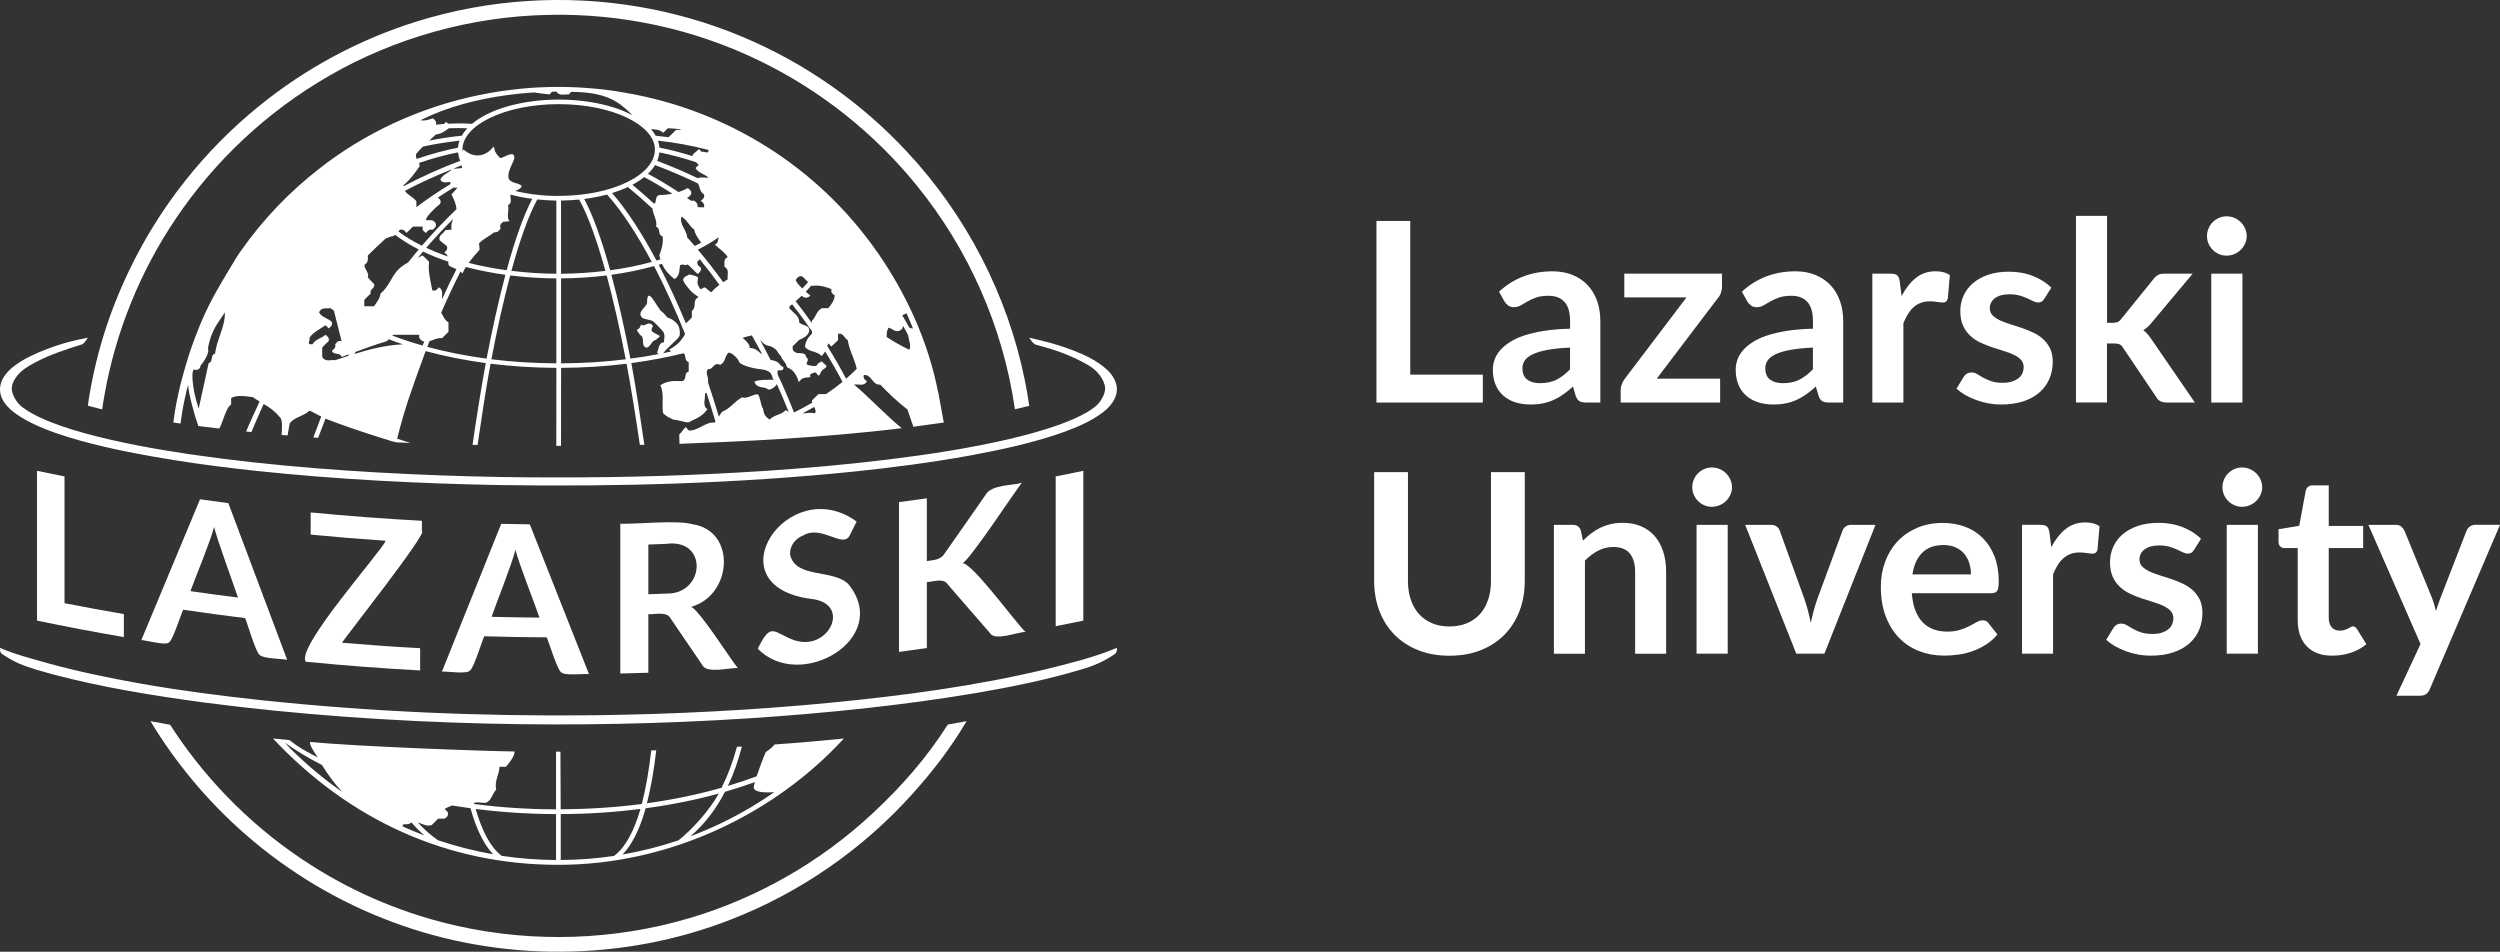
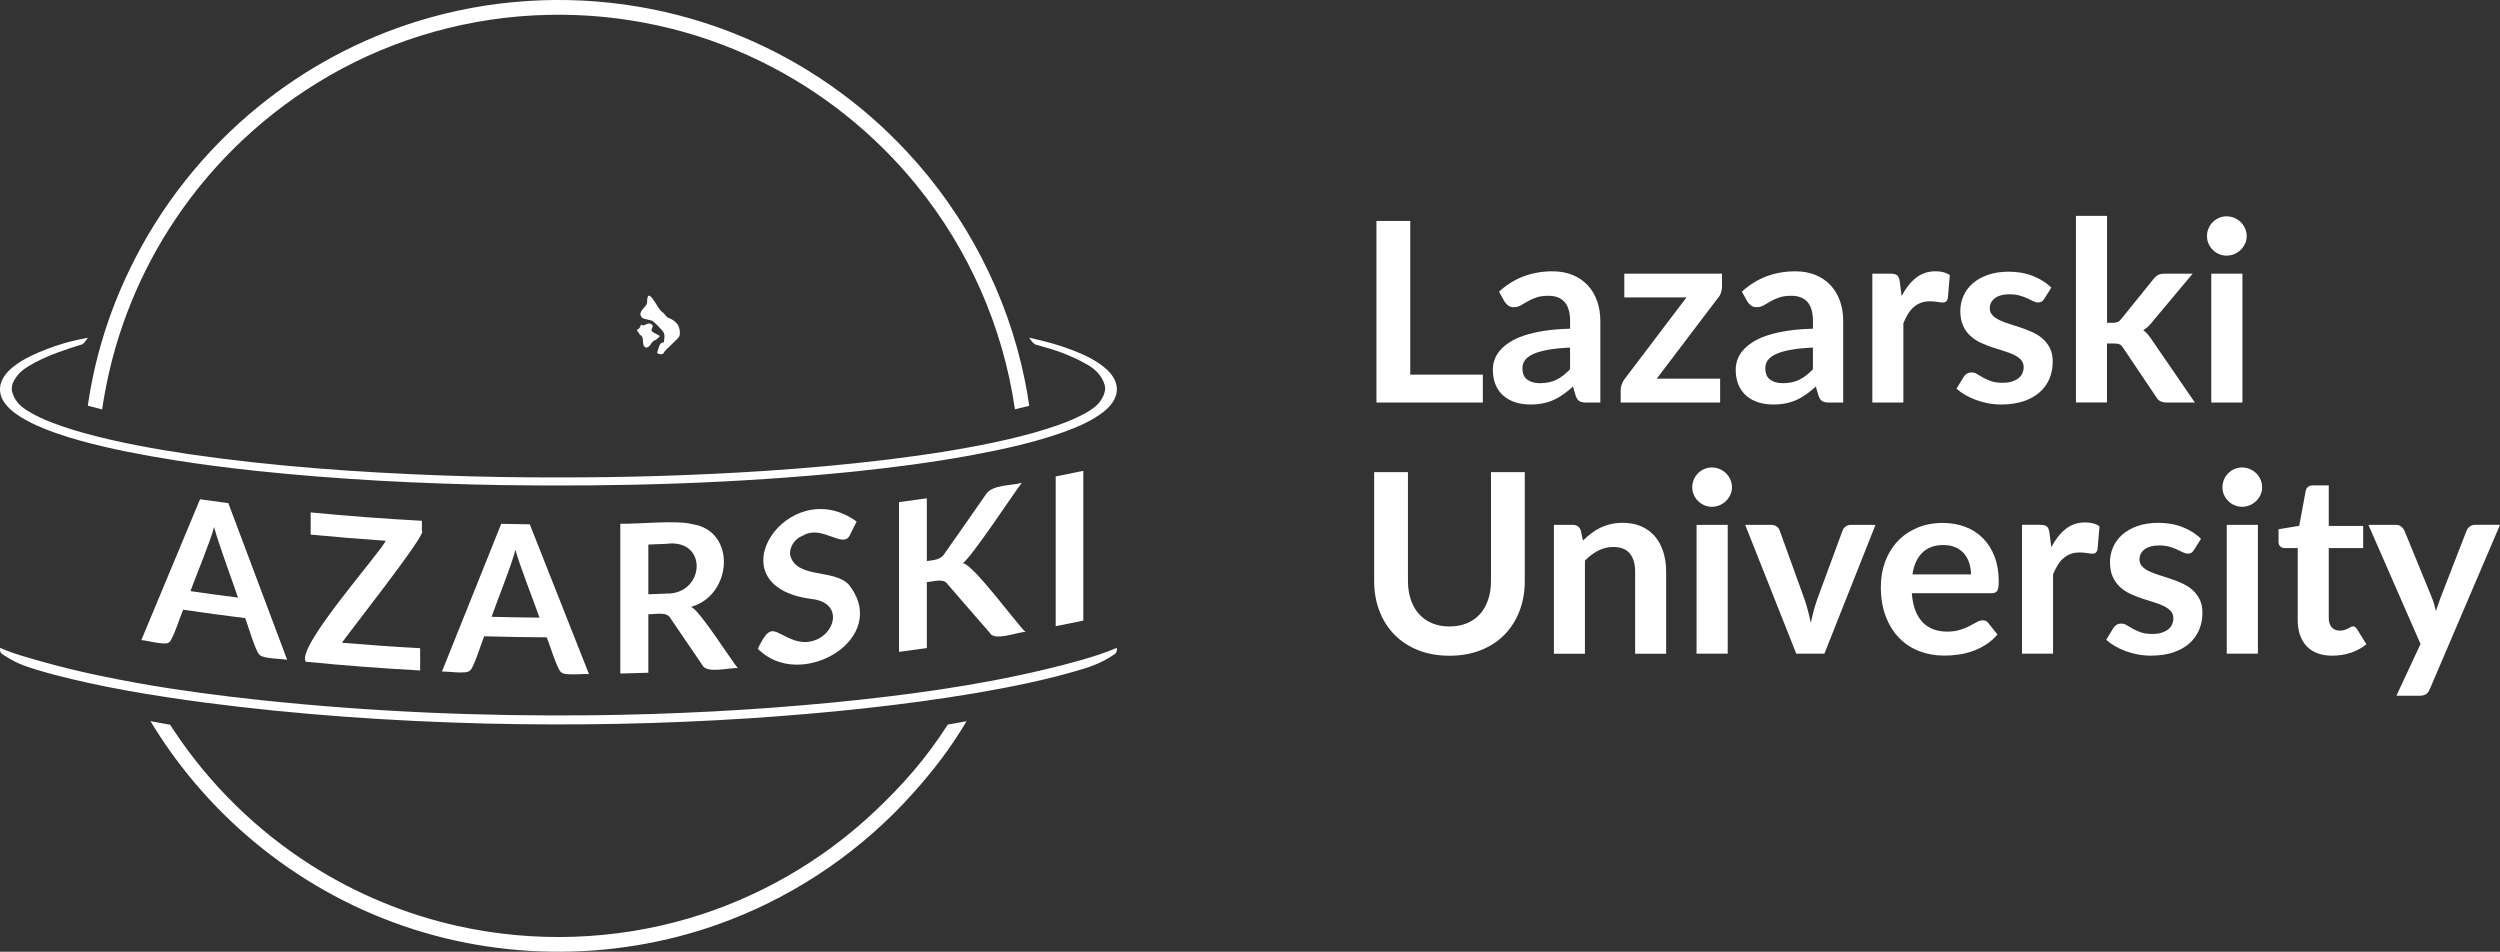
<svg xmlns="http://www.w3.org/2000/svg" id="Layer_2" width="696.79" height="265.27" viewBox="0 0 696.79 265.27">
  <rect x="0" y="0" width="696.79" height="265.27" fill="#333333" stroke="none" />
  <defs>
    <style>.cls-1{fill:#fff;}</style>
  </defs>
  <g id="Warstwa_1">
    <path class="cls-1" d="M264.15,201.97c-5.84,9.21-12.76,17.09-20.73,24.53-14.52,13.61-32.24,23.79-51.33,29.42-20.86,6.17-43.29,6.9-64.52,2.17-14.45-3.21-28.32-8.97-40.8-16.92-15.24-9.68-28.4-22.6-38.37-37.66-.31-.46-.59-.92-.98-1.51,0,0-4.41-.78-5.49-1,7.13,11.8,16.16,22.58,26.56,31.63,12.02,10.49,25.93,18.8,40.89,24.35,30.1,11.27,64.32,11.03,94.25-.66,19.36-7.5,36.89-19.66,50.74-35.12,5.81-6.46,10.61-12.73,15.04-20.2l-5.26.96h0Z" />
    <path class="cls-1" d="M91.67,21.16c18.46-10.66,39.64-16.55,60.95-17.01,20.48-.51,41.07,3.94,59.47,12.98,16.74,8.18,31.66,20.07,43.4,34.54,14.48,17.77,24.06,39.49,27.35,62.19.04.25,0-.03.03.23.37-.08,3.85-.96,3.99-.99-.38-2.66-.71-4.64-1.26-7.28-4.81-23.62-16.3-45.81-32.73-63.43-12.83-13.84-28.65-24.91-46.07-32.18C188.08,2.36,167.54-1.02,147.3.26c-10.54.65-21.01,2.57-31.09,5.71-15.99,4.97-31.01,13.03-44.01,23.59-15.25,12.35-27.73,28.11-36.2,45.82-5.78,12.02-9.62,24.51-11.53,37.7,1.17.3,2.7.7,4,1.02.2-1.42.43-2.76.68-4.17,3.1-17.45,9.9-34.24,19.81-48.93,10.95-16.3,25.68-30.04,42.7-39.82v-.02h0Z" />
    <path class="cls-1" d="M.02,181.17v-.6c3.8,1.71,8.58,2.93,12.57,4.08,8.75,2.44,17.66,4.29,26.61,5.88,11.05,1.95,22.18,3.39,33.33,4.59,30.74,3.27,61.69,4.57,92.6,4.24,22.1-.26,44.19-1.37,66.19-3.48,20.24-1.97,40.46-4.62,60.25-9.37,6.44-1.58,13.61-3.35,19.72-5.95v.58c0,.45-.21.88-.58,1.14-2.8,1.99-6,3.36-9.3,4.3-9.64,2.9-19.53,4.88-29.44,6.59-20.88,3.51-41.97,5.62-63.09,7.03-24.38,1.58-48.83,2.05-73.25,1.47-26.32-.65-52.63-2.46-78.74-5.87-14.1-1.9-28.18-4.17-41.95-7.79-3.27-.91-6.57-1.76-9.69-3.1-1.62-.72-3.16-1.63-4.64-2.62-.38-.26-.61-.69-.61-1.15l.02.03h0Z" />
    <path class="cls-1" d="M189.35,93.69c-.2.69-4.15,3.94-4.36,4.63,0,.03-.03.07-.05.1-.21.3-.78.34-1.22.24-.39-.09-.69-.3-.53-.54.35-.61.41-2.83,1.87-2.7-.07-.62.49-2.07-.27-3.03-.83-1.02-2.63-2.83-2.98-2.97-.28-.14-2.36-.55-2.71-.76-.35-.28-.9-.9-.42-1.8.42-.89,1.67-1.79,1.67-2.48,0-5.26,2.84,1.59,4.09,2.48,1.25.9,1.04,1.45,2.01,1.8,1.04.34,2.15,1.24,2.63,2.14.41.9.55,2.2.27,2.89h0Z" />
    <path class="cls-1" d="M183.27,93.28c-1.18-.63-1.8-.83-1.67-1.52.14-.62.76-.89-.13-1.45-.91-.55-1.74.62-2.5.34-.49-.7-.35.9-1.19,1.1-.69.48.28.69.56,1.59,1.66.62.06,2.97,1.8,3.59,1.39-.35,1.25-1.87,2.71-2.21.76-.9,1.66-.9.42-1.44h0Z" />
    <path class="cls-1" d="M183.73,98.65c.44.1,1,.05,1.22-.24-.4.08-.81.17-1.22.24Z" />
-     <path class="cls-1" d="M261.49,109.43c-2.75-14.19-8.83-27.36-16.79-38.91-.16-.23-.32-.44-.48-.65-16.03-22.86-41.1-39.14-70.14-44.05-1.32-.23-2.66-.46-4.03-.64-.67-.08-1.34-.18-2.01-.25-.76-.08-1.54-.16-2.32-.24-1.3-.12-2.61-.22-3.92-.29-.33-.02-.66-.04-1-.05-1.68-.08-3.38-.13-5.09-.13s-3.53.05-5.27.13c-.17,0-.33.01-.5.02-1.63.09-3.25.2-4.86.37-.27.03-.53.05-.8.08-1.36.15-2.7.32-4.04.5-.83.12-1.65.26-2.46.39-.37.06-.74.13-1.1.19-16.88,2.96-32.41,9.75-45.56,19.47-.33.24-.64.5-.96.74-.12.09-.24.18-.36.28-.19.14-.38.28-.56.42-8.47,6.55-15.91,14.3-22.03,23.02-.42.6-.85,1.18-1.22,1.8-7.01,11.54-9.07,15.15-12.89,25.93-.26.74-2.46,7.7-3.34,11.96-.26,1.23-.86,3.58-1.45,8.24,0,0,1.57.23,2,.29.61-4.57,1.09-6.45,1.42-7.9.2-1.01.41-2,.69-2.83.18,2.63,1.92,8.91,2.87,11.42,2.59.33,5.52.65,5.81.69.9-1.23,1.86-5.91,3.32-6.66v-1.78c1.39-1.02,4.15-.52,6.02-.32.69.49,1.32.87,1.92,1.23-.84,1.84-3.01,6.5-3.76,8.38.5.02.99.1,1.46.15.69-1.7,2.68-6.17,3.44-7.84,1.58.94,2.94,1.82,4.52,3.71.89.66.5,4.11.47,4.92.82.07.96.08,1.66.14l.58-3.3c1.33-1.9,3.81-1.96,5.42-3.53h.36c.98.53,1.99,1.06,3.02,1.57-.42,1.1-1.8,4.73-2.19,5.83.46.04.82.05,1.33.1.34-.95,1.7-4.4,2.05-5.35,2.68,1.09,9.01,3.39,18.55,6.32.68.19.85.22,1.1.27l.08.02c.4,0,2.61.11,3.98.17-.97-.28-2.3-.73-3.74-1.18,2.2-8.77,3.97-13.52,7.94-24.42,5.24,1.42,10.86,2.54,16.77,3.34-1.21,6.46-2.69,15.82-3.7,22.78.5.02.97.03,1.41.03,1-6.91,2.41-16.23,3.61-22.64,5.88.73,12.03,1.13,18.35,1.16l-.02,21.74h1.31l.03-21.74c6.3-.03,12.4-.42,18.25-1.15,1.23,6.48,2.68,15.62,3.7,22.62.44,0,.79,0,1.25-.02-1.02-7.05-2.39-16.25-3.62-22.78,5.08-.68,9.96-1.61,14.57-2.75.78.6.13,2.16,1.41,2.46v2.66c-1.46.34-.42,2.32-1.81,2.66-2.28-.07-4.18-.18-6.12,1.18,1.18,1.9.38,5.64.79,7.75,1.12,1.09,1.46,1.06,2.91,1.82,1.25,0,2.99.75,4.17.75,2.67-1.34,3.89-1.73,5.29-3.7-1.54-.88-.5-3.04-.71-4.26.18-.1.32-.21.44-.33.87,2.66,1.69,5.36,2.49,8.07-.08.09-.14.2-.23.28-2.42-.33-4.76,2.41-7.18,2.2-.28-.33-.56-.61-.9-.95-1.19,1.23-.53.84-1.77,2.07.02.09.05,2.48.06,2.59,16.05-.61,39.41-1.59,61.95-4.36-4.04-3.24-9.27-8.79-13.29-12.15,1.25-.21,2.71.61,3.61-.89-.63-.41-1.12-.88-.9-1.77,2.22-.28,2.35,2.92,4.58,2.66,2.36,2.48,4.84,4.82,7.57,6.92.2.59,1.48,4.24,1.67,4.83,2.84-.39,4.93-.66,8.48-1.17l-1.53-8.35h-.03ZM59.96,98.55c-1.46.34-.41,2.32-1.81,2.66l-2.78,12.72c-1.12-3.71-1.46-5.16-1.72-8.22-.06-.72,0-1.34.04-1.96.1-.28.2-.56.31-.83.71.47,1.96-.02,1.87-1.04,1.04-1.02,2.64-3.87,2.08-4.7.9-5.38,3.05-7.35,4.72-10.14.14,4.09-2.3,7.56-2.71,11.5h0ZM221.83,77.93c.42-.61.91-1.16,1.8-.88.53.51,1.07,1.04,1.6,1.56-.51.61-1.04,1.21-1.61,1.8-1.02-.98-1.95-2.05-1.79-2.48h0ZM223.43,82.45c.66.51,1.56.9,2.43-.09-.19-.13-.69-.53-1.27-1.05.56-.59,1.09-1.18,1.59-1.78l.17.17c1.87-.34,3.68.2,5.41.88-.27.89.27,1.37.9,1.78-.14,1.43-.97,2.52-1.8,3.54h-1.81c-1.53.81-1.66,2.51-2.78,3.54v.59c-1.46-2.07-2.96-4.09-4.51-6.08.57-.49,1.13-.99,1.66-1.5h.01ZM209.55,93.48c.99,1.73,1.96,3.48,2.88,5.25-.97-.41-1.27-1.64-3.51-1.77.21-.88-1.29-2.34-1.92-2.75.16-.17,1.58-.53,2.55-.72h0ZM202.82,71.67c-1.25.55-.84,1.71-.91,2.66,1.54.89.7,2.38.91,3.53-.43.26-.84.52-1.25.79-2.24-3.1-4.59-6.13-7.07-9.07,2.12-1.07,4.07-2.21,5.8-3.44-.26.71-.06,1.75-1.08,1.99,1.17,1.22,2.7,2.04,3.61,3.53h0ZM184.06,72.29c-.36.11-.74.21-1.1.32-4.11-7.73-8.32-14.17-12.37-18.8,1.58-.49,3.06-1.05,4.4-1.68,2.36,1.93,4.66,3.94,6.88,6.02.13,1.7,1.39,3.25.99,5.04,1.38.41.35,2.31,1.81,2.66.28,1.9-.28,3.61-.91,5.38.09.38.19.72.3,1.05h0ZM162.81,55.45c2.25-.28,4.4-.69,6.39-1.23,4.05,4.51,8.3,10.97,12.47,18.78-3.63,1-7.52,1.78-11.61,2.33-2.37-8.57-4.84-15.45-7.24-19.88h0ZM168.73,75.5c-3.97.49-8.09.77-12.36.8v-20.4c1.72-.03,3.41-.12,5.04-.28,2.4,4.24,4.91,11.15,7.32,19.87h0ZM183.76,54.36c-1.28.29-.63,1.86-1.41,2.46-1.97-1.84-4.01-3.6-6.09-5.32,1.22-.66,2.32-1.37,3.27-2.15,2.64,1.4,5.27,2.95,7.88,4.64-1.18.24-2.39.36-3.66.36h0ZM180.59,48.45c.79-.77,1.47-1.58,1.98-2.44,4.13,1.55,8.12,3.26,11.94,5.12.66,1.02.37,2.18,1.7,3.05.28.88-.28,1.36-.91,1.77.63.48,1.18.95.91,1.84-.35,0-.72,0-1.1-.02-.23,0-.47-.02-.71-.06.05-.15.05-.29.05-.43-.02-.56-.46-.94-.96-1.33-.27.02-.57,0-.86,0-.4-.28-.8-.55-1.2-.83.52-.08.87-.49,1.17-.94.28-.82-.27-1.29-.9-1.77-.84.49-1.71.83-2.58,1.12-2.82-1.86-5.66-3.55-8.52-5.08h0,0ZM197.48,49.49c-.97.15-2.07-.28-2.97.2-3.64-1.75-7.42-3.38-11.35-4.85.33-.75.52-1.55.61-2.36,2.92.57,6.38,1.46,10.21,2.73.26.24.51.49.78.75-.35.27-.62.61-.9.87.76,1.43,2.5,1.64,3.61,2.66h0ZM189.9,60.37c1.59.81,2.15,2.65,3.6,3.61.12,1.12,1.12,2.56,1.94,3.65-.59.32-1.18.63-1.8.93-.7-.82-1.41-1.62-2.13-2.43-.12-2.07-2.17-3.48-1.6-5.76,0,0,0,0,0,0ZM195.67,42.4c-.34-.33-.62-.61-.9-.88-.46.77-1.61,1.07-1.8,1.98-3.41-1.07-6.51-1.85-9.16-2.35-.06-.67-.2-1.31-.42-1.95,4.53.49,9.28,1.33,14.1,2.59,0,1.48-1.35.1-1.82.61ZM184.85,37.02c.41-.4.85-.83,1.3-1.28,1.05.05,2.1.14,3.15.24.24.1.49.19.75.21h-1.59c-.69.69-1.43,1.37-2.13,2.05-1.21-.16-2.4-.3-3.58-.41-.36-.64-.78-1.25-1.29-1.84,1.21.06,2.43.12,3.39,1.02h0ZM118.09,33.08c6.4-3.12,14.49-5.42,23.56-6.62,2.35-.31,4.72-.54,7.12-.7,1.46.25,2.95.36,4.43.56.22-.32.47-.61.78-.77.36,0,.73-.02,1.09-.02.91,1.36,2.33.66,3.55.79.17-.38.41-.59.69-.72.63.02,1.25.02,1.87.05.24,0,.48.04.72.05,8.65.49,11.6,3.76,14.45,6.45-1.48-.79-3.14-1.5-4.96-2.09-4.48-1.46-9.87-2.3-15.65-2.31-10.27.03-19.28,2.64-24.19,6.77-1.23-.09-2.47-.13-3.71-.13-.98,0-1.97.03-2.96.08-.17-.19-.37-.36-.61-.52-.14.28-.31.46-.5.6-.75.05-1.51.12-2.27.2.22-.83-.23-1.31-.84-1.77-1.82.66-2.66.66-3.47.55.31-.15.6-.31.92-.46h-.02,0ZM128.71,37.82c-2.92.3-5.97.75-9.06,1.36.62-.57,1.23-1.13,1.83-1.69,1.43-.14,2.53-.93,3.62-1.74.91-.04,1.83-.06,2.73-.06.81,0,1.6.04,2.4.08-.61.65-1.1,1.34-1.51,2.05h-.01ZM128.81,46.83c-.86.08-1.71.15-2.56.24.82-.33,1.6-.69,2.43-1,.03.32.07.6.13.76ZM116.06,42.8c.58-.69,1.2-1.33,1.83-1.95,3.48-.75,6.89-1.29,10.19-1.64-.23.63-.37,1.28-.43,1.95-3.24.62-7.15,1.64-11.49,3.12-.23-.45-.35-.92-.1-1.47h0ZM116.96,46.34c.03-.33-.05-.63-.18-.92,4.1-1.39,7.79-2.36,10.88-2.96.1.81.29,1.61.61,2.36-5.54,2.08-10.8,4.45-15.79,7.09,0-.1-.03-.17-.03-.27,1.8-1.5,3.2-3.4,4.51-5.31h0ZM125.49,50.7c0,.22.06.39.1.58-1.7,1.02-3.39,2.12-5.07,3.26-.15.1-.3.2-.45.31-1.35.93-2.69,1.88-4.02,2.89v-1.66c-.82-1.17-2.45-1.69-3.2-2.89,4.17-2.22,8.6-4.2,13.17-6.03-1.01,1.05-2.64,1.45-3.31,2.92.74,1.16,1.81.65,2.78.63h0ZM111.46,64.03c.91-.2,1.39.28,1.81.9.62-.54,1.25-1.16,1.8-1.77h2.78c-.28.88.21,1.36.9,1.77.42-.62.9-1.09,1.8-.9.63-.4,1.11-.88.91-1.69-.62-1.3-1.74-.9-2.71-.97-.28-.81,2.98-3.88,3.61-4.27.85-.7.4-1.51-.31-2.04,1.46-.98,2.93-1.91,4.41-2.8.29.08.63.12,1.07.02-.56.67-1.13,1.27-1.69,1.94.68,1.29,1.27,2.64,1.39,4.08-3.38,3.25-6.6,6.65-9.65,10.19-2.46-1.22-4.65-2.56-6.54-3.99.15-.15.3-.3.43-.46h-.01ZM125.88,63.99c-.62.05-1.17.11-1.79.17-.4.99-2.03,1.34-1.54,2.82.68.54,1.3,1.1,1.97,1.59.36.86-.14,1.38-.73,1.85.59.26.86.64,1,1.06-2.12-.74-4.12-1.54-5.98-2.42,2.4-2.78,4.91-5.48,7.52-8.08-.44.93-.69,1.91-.45,3.01h0ZM101.54,83.57c.62-.61,1.18-1.22,1.81-1.77-.56-1.16,1.38-1.49.9-2.65-.62-.61-1.25-1.23-1.73-1.84.48-1.36-1.04-2.24-.91-3.53,1.08-.66.95-1.61.89-2.56,1.63-1.62,3.28-3.19,4.96-4.71.74-.29,1.46-.7,2.21-.7.14-.12.28-.26.42-.39,1.94,1.48,4.15,2.85,6.61,4.11-1,1.19-1.99,2.4-2.95,3.63-1.05.56-2.03,1.2-2.83,2.05-1.81,1.91-2.64,4.84-4.86,6.6-.15,1.36-1.05,2.45-1.81,3.55h-2.71v-1.78h0ZM97.03,99.21c-1.2.39-2.41.79-3.61,1.18-1.25-.2-2.71.61-3.61-.89v-2.64c.56-.62,1.18-1.23,1.8-1.78.21-.89-.27-1.36-.9-1.77-1.11,1.02-2.84,1.23-3.61,2.65-2.01.2-.34-1.36-.9-1.77,1.12-1.64,2.99-2.45,4.51-3.54.28.27.63.54.9.89.63-.48,1.12-.96.91-1.78-1.04-1.09-2.84-1.23-3.61-2.72.77-1.5,1.84-.96,3.17-1.17.32.24.65.48.99.72.81,3.05,1.28,5.32,2.16,8.49-.9-.28-1.39.27-1.8.88.2.9-.28,1.37-.91,1.77.35,1.36,2.35.41,2.71,1.77.69-.26,1.36-.51,2.05-.77-.08.15-.16.31-.24.47h-.01ZM112.29,95.97c-4.69.21-9.12,1.32-13.48,2.68.1-.2.2-.4.31-.59,2.85-1.05,5.71-2.07,8.68-2.97.19-.18.38-.35.57-.53,1.28.49,2.59.97,3.93,1.42h.08s.07.05.1.06c-.06-.02-.12-.04-.18-.06h-.01,0ZM117.79,96.31c-2.93-.83-5.75-1.76-8.42-2.77.07-.07.15-.15.22-.23h7.29c-.28.88.28,1.36.9,1.77.15.05.31.06.46.1-.15.38-.3.74-.45,1.13h0ZM117.79,71.19c-.41.22-.84.42-1.27.62.46-.57.92-1.13,1.39-1.69,2.18,1.04,4.53,1.98,7.04,2.82,0,.34.02.68.1.99.62.51,1.42.74,2.18,1.08-1.36,2.66-2.71,5.47-4.04,8.4-.11-1.18.57-2.52-.89-3.36-.41.61-.9,1.15-1.81.88-.48-2.65-1.25-5.24-.9-7.96-.55-.61-1.18-1.23-1.8-1.77h0ZM135.63,99.96c-5.84-.78-11.38-1.89-16.54-3.28.2-.53.41-1.06.61-1.59,1.15-.32,2.23-1,3.5-.82.62-.61,1.18-1.23,1.8-1.76v-2.66c-1.1-.61-1.45-1.73-2.03-2.71,1.76-4.04,3.56-7.88,5.38-11.47.19.17.38.34.54.56.27-.63.6-1.24.95-1.82,3.46.92,7.16,1.64,11.03,2.18-1.84,6.91-3.61,14.82-5.25,23.37h.01ZM133.52,67.8c1.27-1.28,2.94-1.99,4.23-3.07.91.13,1.36-.4,1.78-1.06-.36-.84.07-1.37.72-1.84.55-.05,1.17-.1,1.79-.17-.99-.92-.09-3.07-.44-4.47,1.19-.66.67-1.7.64-2.72,0-.08.07-.14.09-.22,1.89.51,3.92.89,6.03,1.17-2.36,4.43-4.81,11.31-7.15,19.9-3.71-.51-7.26-1.19-10.58-2.05.94-1.29,2-2.49,3.05-3.7-.05-.61-.11-1.23-.17-1.77h.01ZM155.06,101.27c-6.25-.03-12.31-.41-18.1-1.13,1.63-8.57,3.4-16.48,5.24-23.37,4.12.51,8.43.8,12.86.83v23.68h0ZM155.06,76.3c-4.33-.03-8.5-.32-12.52-.81,2.39-8.73,4.86-15.65,7.22-19.9,1.72.18,3.48.29,5.3.32v20.4h0ZM155.73,54.62c-4.38,0-8.48-.51-12.12-1.39.8-.37,1.68-.68,1.79-1.45-1.21-.98-2.7-.57-3.61-1.92-.52-1.87,1.02-3.93,1.54-5.68.3-2.63-2.94-.14-3.91-.12-2.25-2.18-1.25-2.82-1.92-3.16-1.78,2.42-5.08,3.62-8.3.77-.09.08-.18.28-.26.51,0-.15-.04-.33-.04-.5-.02-3.28,2.78-6.45,7.65-8.81,4.84-2.35,11.62-3.84,19.17-3.84s14.32,1.48,19.17,3.84c1.02.49,1.94,1.03,2.77,1.59.56.39,1.1.78,1.57,1.18,2.14,1.84,3.32,3.91,3.3,6.03,0,3.43-2.79,6.67-7.65,9.06-4.84,2.39-11.62,3.87-19.17,3.87l.02.02h0ZM156.38,101.27v-23.68c4.38-.03,8.63-.31,12.71-.82,1.86,6.88,3.65,14.8,5.3,23.37-5.76.72-11.79,1.1-18,1.13h-.01ZM186.52,97.4c.16.26.35.43.54.56-.69.15-1.39.31-2.1.45-.21.3-.78.34-1.22.24-2.61.51-5.29.95-8.04,1.31-1.64-8.54-3.43-16.47-5.3-23.37,4.18-.58,8.17-1.39,11.9-2.43,2.98,5.71,5.89,12.08,8.65,18.94-.97,1.84-2.47,3.37-4.43,4.3h0ZM196.24,80.11c-1.12.61-.85.75-1.55-.35-.62-1.15,0-1.98-.2-2.46-.28-.41-2.28-.8-2.28-.8,0,0-2.01.69-1.8,1.57.2.88,1.8,2.65,1.8,2.65,0,0,.62.89,2.49,2.05-2,1.22-.28,2.44-1.87,3.94v1.77c-.51.57-1.09,1.13-1.66,1.64-2.43-5.84-4.97-11.33-7.56-16.31.31-.09.61-.19.91-.28.89,2.07,2.11,3.12,3.49,4.26,1.53-.89,1.31-2.65,1.52-3.88,1.19-.54,1,.33,2.18-.21.9.88,1.8,1.77,2.71,2.65.63-.41,1.12-.89.91-1.77-.63-.41-1.18-.88-.91-1.78.25-.16.45-.34.63-.53,1.89,2.32,3.72,4.7,5.46,7.12-.79.59-1.53,1.24-2.18,2.01-.62,0-1.45-1.3-2.08-1.3h-.01ZM219.01,114.29c-1.18,1.36-3.27,1.29-4.51,2.65-1.67-1.23-1.51-1.65-1.85-3.08-.56-.61-.79-3.4-1.41-3.94-1.33-.14-2.99,1.37-4.38.82-2.15,1.09-3.18,3.06-5.48,3.96-.41.4-.73.91-1.03,1.43-.96-3.24-1.97-6.43-3.03-9.57,0-.1.02-.21.04-.31.13-1.29-.77-1.91-.14-3.35,1.79.13,1.47-2.05,3.56-1.23,1.45-.75,1.17-2.31,2.21-3.34.9-.27,2.82,1.73,3.02,2.56.21.74,3.67,1.8,5.63,1.97,4.69.41,3.02,2.86,4.2,3h.06c-.68-.02-4.87-.13-5.63.56.58,1.95,3.02,1.35,3.57,1.95.51.63,2.05-.26,2.69-1.3,1.17,2.56,2.26,5.15,3.28,7.73-.26-.14-.53-.3-.79-.5h-.01ZM227.2,115.18c-1.16-.24-2.36-.06-3.56.06,1.13-.59,2.22-1.19,3.29-1.81.3.54.54,1.08.27,1.75ZM230.16,109.86h-2.05c-.62.61-1.25,1.16-1.81,1.77-.02.21,0,.41.07.61-1.61.95-3.31,1.85-5.07,2.73-1.37-3.53-2.88-7.05-4.53-10.53-.03-.19-.07-.39-.08-.61-.15-1.23,1.26-.1,1.61-.98.28-.88-.59-.55-1.01-1.38-.46-.72-1.92-1.12-2.52-1.15-.94-1.87-1.92-3.72-2.94-5.57.89.96,1.31,1.46,3.05,1.8,2.15,1.1,1.23,1.12,2.82,2.75,0,.69,1.4,1.77,1.47,2.59.13.75.83.61,1.59,1.29.84.69,1.49,1.99,1.77,3.01.2.95.18-.9,2.33-.96,2.15-.13,0-.48,1.46-1.15,1.46-.62,1.05,0,1.67.48.69.41.34-.76,1.38-1.51s1.32-.98.42-1.6c-.9-.67-.27-.97-1.46-.36-1.1.67,0,1.16-2.37.82-2.35-.34-.2-1.23-.96-2.04-.84-.75.3-1.48-2.96-1.48-1.25-.61-1.07-.85-1.13-1.87.62-.55,1.18-1.15,1.8-1.77,2.59-.98,3.19-2.34,2.64-3.5-.55-.54-1.99-.77-2.62-1.38.2-1.77-1.68-2.69-2.73-3.97,0-.22.03-.38.05-.53.25-.19.51-.38.74-.56,1.92,2.44,3.76,4.94,5.53,7.52v.65c-.56.61-1.94,1.84-1.94,3.79,1.52,1.5,3.2.98,4.66,2.48.36-.43.66-.86.93-1.3,1.72,2.78,3.35,5.61,4.86,8.49-1.43,1.18-2.99,2.32-4.63,3.43h-.04ZM235.82,105.56c-1.61-3.07-3.35-6.09-5.21-9.05.08-.26.15-.52.19-.81.35.27.63.54.91.88.62-.61,1.25-1.22,1.87-1.77v-1.77c1.45-.34,1.73,1.23,2.71,1.77.38,2.77,1.93,5.27,2.49,7.99-.92.93-1.91,1.85-2.96,2.75h0ZM253.43,97.48c-2.22-1.03-4.3-2.26-6.31-3.55,0-.5.03-.98.07-1.47.14-.38.29-.75.42-1.12,1.09.14,1.8,1.38,3.12.82.76-.31.91-.84.92-1.41.49.84.95,1.71,1.41,2.59.25,1.43.99,3.08.37,4.14h0ZM253.43,91.28c-.64-1.15-1.28-2.27-1.96-3.37.35-.21.76-.42,1.19-.61.64,1.41,1.23,2.84,1.81,4.27-.44-.04-.84-.12-1.05-.3h.01Z" />
-     <path class="cls-1" d="M154.98,209.53v16.05c-7.87-.02-15.51-.53-22.79-1.49-.03-.09-.06-.19-.08-.29,1.09-.44,2.36.14,3.52-.12,1.45-.77,1.59-2.52,2.69-3.62-.62-2.22.84-4.17.9-6.34h1.79c.8-.92,2.52-3.03,2.41-4.27-8.79-.11-43.9-1.38-57.04-2.66-.02,1.27,1.52,3.18,2.14,4.31-3.74-1.99-4.86-2.51-7.84-4.82-.26-.02-4.31-.42-4.6-.45,21.25,22.63,48.39,35.21,79.54,35.21s60.35-14.26,79.59-35.21c0,0-12.07,1.23-19.33,1.66-1.01,1.37-2.52,1.97-2.54,2.3-.15.25-1.52,3.8-2.45,6.57-2.57.96-5.25,1.87-8.02,2.69,1.62-3.43,2.88-7,3.9-10.98l-1.38.08c-1.1,4.15-2.51,7.9-4.26,11.4-6.48,1.86-13.47,3.31-20.82,4.33,1.06-4.14,2.03-9.58,2.59-14.77l-1.39.04c-.58,5.3-1.54,10.8-2.63,14.93-7.23.94-14.81,1.45-22.61,1.47l-.07-16.05h-1.24l.02.03h0ZM154.98,226.9v12.8c-5.16-.03-10.24-.43-15.19-1.17l-.04-.06h0c-3.06-2.34-5.42-6.88-7.17-13,7.17.91,14.67,1.4,22.41,1.43h-.01ZM81.07,208.77c-.58-.59-1.13-1.2-1.7-1.8,3.1,2.24,6.57,4.32,10.36,6.24,1.66,2.73,3.54,5.23,5.63,7.5-5.1-3.57-9.89-7.56-14.29-11.95h0ZM112.13,230.29c.13-.15.24-.32.18-.51,1.35-.13,1.49.09,2.38-.54,1.12,1.3,2.33,2.51,3.62,3.63-2.1-.79-4.15-1.67-6.18-2.59h0ZM122.09,234.21l-1.7-1.28c-1.41-1.12-2.71-2.36-3.93-3.69,1.27.38,2.44,1.16,3.83.75.63-.62,1.25-1.18,1.8-1.81h1.8c.7-.41,1.18-.9.9-1.8-.28-.36-.54-.64-.9-.9.69-.39,1.38-.71,2.08-.98,1.7.28,3.42.53,5.17.77,1.54,5.55,3.59,9.95,6.29,12.83-5.26-.93-10.37-2.24-15.33-3.9h-.01ZM156.29,226.89c7.67-.02,15.11-.52,22.22-1.42-1.77,6.11-4.16,10.65-7.25,12.99l-.1.1c-4.86.72-9.82,1.11-14.87,1.13v-12.8h0ZM179.95,225.28c7.17-.97,14.01-2.35,20.38-4.11-2.53,4.61-7.3,9.93-11.24,13.06-5.03,1.68-10.22,3.01-15.56,3.93,2.75-2.87,4.86-7.3,6.42-12.88h0ZM192.44,233.08c3.94-3.37,7.12-7.55,9.62-12.39,2.89-.83,5.67-1.74,8.35-2.72-.19.62-.3,1.11-.33,1.39-.11,1.23,2.08,1.49,3.9,1.5.72,0,1.37-.04,1.82-.07-2.07,1.45-4.19,2.82-6.37,4.12-5.38,3.2-11.06,5.95-16.99,8.17h0Z" />
-     <path class="cls-1" d="M34.52,171.16v6.41c-8.09-1.39-16.17-2.92-24.21-4.6v-41.74c2.56.53,5.11,1.05,7.67,1.55v35.33c5.5,1.08,11.02,2.1,16.54,3.05Z" />
    <path class="cls-1" d="M80.05,183.9c-1.26-.3-6.71-.28-7.66-1.36-1.09-.57-3.55-9.2-4.07-10.26-5.76-.71-11.51-1.49-17.26-2.34-.52.93-2.98,8.82-4,9.13-.92.9-6.43-.64-7.67-.67,5.44-13.02,10.9-26.1,16.36-39.24,2.63.37,5.26.73,7.89,1.07,5.46,14.62,10.93,29.18,16.4,43.68h.01ZM66.33,166.55c-1.29-3.88-5.74-15.9-6.66-19.69-.83,3.53-5.34,14.41-6.59,17.9,4.41.64,8.83,1.24,13.25,1.79h0Z" />
    <path class="cls-1" d="M117.59,148.01c1.98.15-22.25,30.7-22.26,31.14,7.25.61,14.51,1.12,21.77,1.51v6.21c-10.64-.58-21.27-1.39-31.87-2.44-2.85-3.98,20.86-30.43,22.27-33.71-6.98-.47-13.95-1.05-20.91-1.72v-6.18c10.32,1,20.66,1.78,31,2.33v2.86h0Z" />
    <path class="cls-1" d="M164.17,187.88c-1.26-.15-6.75.51-7.7-.46-1.09-.44-3.57-8.78-4.1-9.78-5.8-.03-11.6-.13-17.4-.3-.52.99-3,9.17-4.04,9.6-.93,1.01-6.5.12-7.75.24,5.51-13.66,11.01-27.39,16.52-41.18,2.65.06,5.31.11,7.96.14,5.5,13.98,11,27.9,16.5,41.75h0ZM150.37,172.14c-1.29-3.73-5.79-15.23-6.71-18.91-.84,3.63-5.39,15.04-6.65,18.68,4.45.12,8.91.2,13.36.23Z" />
    <path class="cls-1" d="M205.65,186.22c-2.21-.22-8.8,1.7-9.95-.94,0,.02-8.82-12.92-8.82-12.94-1.02-2.01-4.32-1.05-6.18-1.15v16.31c-2.6.09-5.21.17-7.81.22v-41.74c4.76.11,15.89-1.08,20.13.13,12.26,1.82,11.16,19.8-.42,23.04,2.29.7,11.42,15.26,13.05,17.06h0ZM185.57,165.44c10.96.37,11.92-15.45.12-13.86l-4.99.19v13.86c1.63-.06,3.25-.12,4.88-.18h0Z" />
    <path class="cls-1" d="M236.82,149.24c-1.88,3.75-7.8-3.08-12.95,0-2.26.87-3.73,2.87-3.68,5.2,1.36,6.97,12.1,4.04,16.31,8.42,12.18,15.14-13.58,30.08-25.29,17.94,3.79-7.8,4.35-4.38,10.3-2.32,9.55,3.1,15.98-10.32,4.58-11.56-27.82-3.58-6.44-35.44,12.66-21.56-.64,1.3-1.29,2.59-1.93,3.89h0Z" />
    <path class="cls-1" d="M258.33,156.38c1.68-.26,3.81-.3,4.86-1.99,0,.03,11.47-16.37,11.46-16.4,1.62-3.02,7.61-2.61,10.14-3.42-1.65,2.01-14.57,21.64-16.52,22.41,2.78-.1,15.56,17.54,17.55,19.14-2.31.04-8.7,2.71-9.97.23,0,.03-11.74-13.5-11.75-13.53-1.12-1.72-3.85-.75-5.78-.56v18.36c-2.58.37-5.16.73-7.75,1.07v-41.74c2.58-.34,5.17-.7,7.75-1.07v17.49h.01Z" />
    <path class="cls-1" d="M301.94,172.97c-2.56.53-5.13,1.05-7.7,1.56v-41.74c2.57-.5,5.14-1.02,7.7-1.56v41.74Z" />
    <path class="cls-1" d="M15.64,96.38c3.33-1.15,5.42-1.54,8.83-2.26-.42.74-1.18,1.74-1.65,1.88-4.48,1.4-8.78,2.79-12.88,4.95-1.94,1.05-3.97,2.15-5.29,3.97-.87,1.16-1.6,2.63-1.3,4.12.44,1.78,1.51,3.41,2.98,4.52,1.55,1.17,3.28,2.07,5.03,2.9,3.88,1.77,7.95,3.08,12.05,4.23,9.63,2.65,19.47,4.42,29.34,5.9,23.28,3.39,46.79,5.05,70.29,5.92,10.79.38,21.59.59,32.39.55,19.18.04,38.37-.55,57.51-1.79,11.54-.77,23.06-1.78,34.54-3.19,11.26-1.39,22.49-3.09,33.55-5.65,4.53-1.07,9.04-2.26,13.43-3.79,3.03-1.07,6.04-2.26,8.8-3.92,1.38-.85,2.76-1.82,3.62-3.23.79-1.24,1.43-2.77.99-4.25-.7-2.44-2.6-4.37-4.77-5.59-4.9-2.79-9.13-4.17-14.55-5.64-.04,0-.08-.03-.11-.05-.8-.62-1.04-1.03-1.6-1.85,4.71,1.1,7.66,1.79,12.2,3.53,3.4,1.32,6.79,2.91,9.5,5.4,1.58,1.47,2.85,3.48,2.75,5.71-.11,2.45-1.79,4.49-3.63,5.97-3.32,2.6-7.25,4.26-11.18,5.7-8.44,3-17.23,4.89-26.03,6.52-10.82,1.97-21.73,3.38-32.66,4.52-32.63,3.31-65.46,4.23-98.24,3.74-22.72-.41-45.44-1.56-68.04-3.95-7.6-.81-15.18-1.77-22.73-2.97-8.82-1.41-17.63-3.05-26.25-5.42-4.69-1.32-9.37-2.82-13.75-4.97-2.08-1.05-4.14-2.23-5.88-3.79-1.3-1.2-2.45-2.69-2.79-4.46-.34-1.63.12-3.35,1.04-4.71,1.21-1.84,3.03-3.18,4.88-4.33,3.01-1.81,6.3-3.07,9.6-4.24v.02h0Z" />
    <path class="cls-1" d="M413.29,104.42v7.77h-29.65v-50.61h9.42v42.84h20.23,0Z" />
    <path class="cls-1" d="M417.8,81.29c4.13-3.78,9.1-5.67,14.91-5.67,2.1,0,3.98.34,5.63,1.03,1.66.69,3.06,1.65,4.2,2.87,1.14,1.23,2.01,2.69,2.61,4.39s.89,3.57.89,5.6v22.68h-3.92c-.82,0-1.45-.12-1.89-.37s-.79-.74-1.05-1.49l-.77-2.59c-.91.82-1.8,1.54-2.66,2.15-.86.62-1.76,1.14-2.69,1.56s-1.93.74-2.99.96-2.23.33-3.52.33c-1.52,0-2.92-.2-4.2-.61s-2.39-1.02-3.33-1.84c-.93-.82-1.66-1.83-2.17-3.04s-.77-2.62-.77-4.24c0-.91.15-1.81.46-2.71.3-.9.8-1.75,1.49-2.57s1.58-1.59,2.68-2.31,2.44-1.35,4.04-1.89,3.46-.97,5.58-1.31,4.55-.54,7.28-.61v-2.1c0-2.4-.51-4.18-1.54-5.34s-2.51-1.73-4.45-1.73c-1.4,0-2.56.16-3.48.49s-1.73.69-2.43,1.1-1.34.78-1.91,1.1c-.57.33-1.21.49-1.91.49-.61,0-1.12-.16-1.54-.47-.42-.32-.76-.68-1.02-1.1l-1.54-2.77h.01ZM437.61,96.87c-2.5.12-4.6.33-6.3.65-1.7.32-3.07.72-4.1,1.21s-1.76,1.06-2.21,1.71-.67,1.37-.67,2.13c0,1.52.45,2.6,1.35,3.25s2.07.98,3.52.98c1.77,0,3.31-.32,4.6-.96s2.56-1.62,3.8-2.92v-6.05h.01Z" />
    <path class="cls-1" d="M479.96,79.85c0,.61-.11,1.2-.32,1.79s-.49,1.06-.84,1.43l-17.04,22.47h17.67v6.65h-27.72v-3.61c0-.4.09-.87.28-1.42s.47-1.07.84-1.56l17.22-22.71h-17.33v-6.62h27.23v3.57h.01,0Z" />
    <path class="cls-1" d="M485.49,81.29c4.13-3.78,9.1-5.67,14.91-5.67,2.1,0,3.98.34,5.63,1.03,1.66.69,3.06,1.65,4.2,2.87,1.14,1.23,2.01,2.69,2.61,4.39s.89,3.57.89,5.6v22.68h-3.92c-.82,0-1.45-.12-1.89-.37s-.79-.74-1.05-1.49l-.77-2.59c-.91.82-1.8,1.54-2.66,2.15-.86.62-1.76,1.14-2.69,1.56s-1.93.74-2.99.96-2.23.33-3.52.33c-1.52,0-2.92-.2-4.2-.61s-2.39-1.02-3.33-1.84c-.93-.82-1.66-1.83-2.17-3.04s-.77-2.62-.77-4.24c0-.91.15-1.81.46-2.71.3-.9.8-1.75,1.49-2.57s1.58-1.59,2.68-2.31,2.44-1.35,4.04-1.89,3.46-.97,5.58-1.31,4.55-.54,7.28-.61v-2.1c0-2.4-.51-4.18-1.54-5.34s-2.51-1.73-4.45-1.73c-1.4,0-2.56.16-3.48.49s-1.73.69-2.43,1.1-1.34.78-1.91,1.1c-.57.33-1.21.49-1.91.49-.61,0-1.12-.16-1.54-.47-.42-.32-.76-.68-1.02-1.1l-1.54-2.77h.01ZM505.3,96.87c-2.5.12-4.6.33-6.3.65-1.7.32-3.07.72-4.1,1.21s-1.76,1.06-2.21,1.71-.67,1.37-.67,2.13c0,1.52.45,2.6,1.35,3.25s2.07.98,3.52.98c1.77,0,3.31-.32,4.6-.96s2.56-1.62,3.8-2.92v-6.05h.01Z" />
    <path class="cls-1" d="M530.01,82.51c1.12-2.15,2.45-3.83,3.99-5.06s3.36-1.84,5.46-1.84c1.66,0,2.99.36,3.99,1.08l-.56,6.48c-.12.42-.29.72-.51.89-.22.17-.52.26-.89.26-.35,0-.87-.06-1.56-.17-.69-.12-1.36-.17-2.01-.17-.96,0-1.81.14-2.55.42-.75.28-1.42.68-2.01,1.21-.59.52-1.12,1.16-1.58,1.91s-.88,1.6-1.28,2.55v22.12h-8.65v-35.91h5.08c.89,0,1.5.16,1.86.47.35.32.58.88.7,1.7l.52,4.06h0Z" />
    <path class="cls-1" d="M569.77,83.28c-.23.37-.48.64-.73.79-.26.15-.58.23-.98.23-.42,0-.87-.12-1.35-.35-.48-.23-1.03-.5-1.66-.79s-1.35-.55-2.15-.79c-.81-.23-1.76-.35-2.85-.35-1.7,0-3.04.36-4.01,1.08-.97.72-1.45,1.67-1.45,2.83,0,.77.25,1.42.75,1.94.5.53,1.17.99,2,1.38s1.77.75,2.82,1.07c1.05.31,2.12.66,3.2,1.03s2.15.8,3.2,1.28,1.99,1.08,2.82,1.82,1.49,1.62,2,2.64c.5,1.03.75,2.26.75,3.71,0,1.73-.31,3.32-.93,4.78s-1.54,2.72-2.75,3.78-2.71,1.89-4.5,2.49c-1.79.59-3.84.89-6.18.89-1.24,0-2.44-.11-3.62-.33s-2.31-.53-3.4-.93c-1.08-.4-2.09-.86-3.01-1.4s-1.73-1.12-2.43-1.75l2-3.29c.26-.4.56-.7.91-.91s.79-.32,1.33-.32,1.04.15,1.52.46c.48.3,1.03.63,1.66.98.63.35,1.37.68,2.22.98s1.93.46,3.24.46c1.03,0,1.91-.12,2.64-.37.74-.25,1.34-.57,1.82-.96.48-.4.83-.86,1.05-1.38.22-.53.33-1.07.33-1.63,0-.84-.25-1.53-.75-2.07s-1.17-1-2-1.4-1.77-.75-2.83-1.07-2.15-.66-3.25-1.03c-1.11-.37-2.19-.81-3.25-1.31s-2.01-1.14-2.83-1.91c-.83-.77-1.49-1.71-2-2.83-.5-1.12-.75-2.47-.75-4.06,0-1.47.29-2.87.88-4.2s1.44-2.49,2.57-3.48c1.13-.99,2.54-1.79,4.23-2.38,1.69-.6,3.65-.89,5.86-.89,2.47,0,4.73.41,6.76,1.22,2.03.82,3.72,1.89,5.07,3.22l-1.96,3.12s-.01,0-.01,0Z" />
    <path class="cls-1" d="M587.27,60.18v29.79h1.61c.58,0,1.04-.08,1.38-.23s.68-.46,1.03-.93l8.92-11.03c.37-.49.79-.86,1.24-1.12.46-.26,1.04-.38,1.77-.38h7.91l-11.17,13.33c-.79,1.05-1.66,1.86-2.59,2.42.49.35.93.76,1.31,1.23s.75.97,1.1,1.5l11.97,17.43h-7.8c-.68,0-1.26-.11-1.75-.33s-.9-.62-1.23-1.21l-9.17-13.62c-.33-.54-.67-.89-1.01-1.05-.35-.16-.88-.25-1.58-.25h-1.96v16.45h-8.65v-52.01h8.67Z" />
    <path class="cls-1" d="M626.19,65.82c0,.75-.15,1.45-.46,2.1-.3.65-.71,1.23-1.21,1.72s-1.09.88-1.77,1.17-1.4.44-2.17.44-1.45-.15-2.12-.44-1.24-.68-1.73-1.17-.88-1.06-1.17-1.72c-.29-.65-.44-1.35-.44-2.1s.15-1.49.44-2.17.68-1.26,1.17-1.75,1.07-.88,1.73-1.17c.67-.29,1.37-.44,2.12-.44s1.49.15,2.17.44c.68.29,1.27.68,1.77,1.17s.9,1.07,1.21,1.75c.3.68.46,1.4.46,2.17ZM625,76.28v35.91h-8.68v-35.91h8.68Z" />
    <path class="cls-1" d="M404.01,174.6c1.82,0,3.45-.3,4.88-.91s2.64-1.46,3.62-2.55c.98-1.1,1.73-2.43,2.26-3.99s.79-3.31.79-5.25v-30.31h9.42v30.31c0,3.01-.48,5.79-1.45,8.35-.97,2.55-2.36,4.76-4.17,6.61-1.81,1.86-4.01,3.3-6.6,4.34s-5.51,1.56-8.75,1.56-6.2-.52-8.79-1.56-4.79-2.49-6.6-4.34-3.2-4.06-4.17-6.61c-.97-2.56-1.45-5.34-1.45-8.35v-30.31h9.42v30.28c0,1.94.26,3.69.79,5.25s1.28,2.9,2.28,4.01c.99,1.11,2.21,1.97,3.64,2.57,1.44.61,3.06.91,4.88.91h0Z" />
    <path class="cls-1" d="M441.18,150.69c.72-.72,1.49-1.39,2.29-2.01s1.66-1.14,2.55-1.58c.9-.43,1.86-.77,2.89-1.01,1.03-.25,2.15-.37,3.36-.37,1.96,0,3.7.33,5.21,1s2.78,1.6,3.8,2.8c1.01,1.2,1.78,2.64,2.31,4.31s.79,3.51.79,5.51v22.86h-8.64v-22.86c0-2.19-.5-3.89-1.5-5.09s-2.53-1.8-4.58-1.8c-1.49,0-2.89.34-4.2,1.01-1.31.68-2.54,1.6-3.71,2.77v25.97h-8.65v-35.91h5.29c1.12,0,1.86.53,2.21,1.58l.6,2.83h-.02Z" />
    <path class="cls-1" d="M482.73,135.82c0,.75-.15,1.45-.46,2.1-.3.65-.71,1.23-1.21,1.72s-1.09.88-1.77,1.17-1.4.44-2.17.44-1.45-.15-2.12-.44c-.67-.29-1.24-.68-1.73-1.17s-.88-1.06-1.17-1.72c-.29-.65-.44-1.35-.44-2.1s.15-1.49.44-2.17.68-1.26,1.17-1.75,1.07-.88,1.73-1.17c.67-.29,1.37-.44,2.12-.44s1.49.15,2.17.44c.68.29,1.27.68,1.77,1.17s.9,1.07,1.21,1.75c.3.68.46,1.4.46,2.17ZM481.54,146.28v35.91h-8.68v-35.91h8.68Z" />
    <path class="cls-1" d="M522.73,146.28l-14.24,35.91h-7.84l-14.24-35.91h7.14c.65,0,1.2.15,1.63.46.43.3.72.69.86,1.16l6.93,19.18c.37,1.12.7,2.22.98,3.29.28,1.07.53,2.15.74,3.22.23-1.07.49-2.15.77-3.22s.62-2.17,1.01-3.29l7.07-19.18c.16-.47.45-.85.88-1.16.42-.3.92-.46,1.5-.46h6.82-.01Z" />
    <path class="cls-1" d="M532.85,165.32c.14,1.84.47,3.44.98,4.78s1.19,2.45,2.03,3.33,1.84,1.53,2.99,1.96c1.15.43,2.43.65,3.83.65s2.61-.16,3.62-.49,1.9-.69,2.66-1.08c.76-.4,1.42-.76,2-1.08.57-.33,1.13-.49,1.66-.49.72,0,1.26.27,1.61.8l2.49,3.15c-.96,1.12-2.03,2.06-3.22,2.82-1.19.76-2.43,1.36-3.73,1.82s-2.61.78-3.96.96c-1.34.19-2.64.28-3.9.28-2.5,0-4.82-.42-6.97-1.24s-4.01-2.05-5.6-3.67c-1.59-1.62-2.83-3.63-3.75-6.02s-1.37-5.16-1.37-8.31c0-2.45.4-4.75,1.19-6.91s1.93-4.04,3.41-5.63c1.48-1.6,3.29-2.86,5.43-3.8,2.13-.93,4.54-1.4,7.23-1.4,2.26,0,4.35.36,6.26,1.08,1.91.72,3.56,1.78,4.93,3.17,1.38,1.39,2.46,3.09,3.24,5.11.78,2.02,1.17,4.32,1.17,6.91,0,1.31-.14,2.19-.42,2.64s-.82.68-1.61.68h-22.22l.02-.02h0ZM549.34,160.11c0-1.12-.16-2.18-.47-3.17-.32-.99-.79-1.86-1.42-2.61s-1.43-1.33-2.4-1.77c-.97-.43-2.09-.65-3.38-.65-2.5,0-4.46.71-5.9,2.14-1.44,1.42-2.35,3.44-2.75,6.05h16.32Z" />
    <path class="cls-1" d="M571.73,152.51c1.12-2.15,2.45-3.83,3.99-5.06s3.36-1.84,5.46-1.84c1.66,0,2.99.36,3.99,1.08l-.56,6.48c-.12.42-.29.72-.51.89-.22.17-.52.26-.89.26-.35,0-.87-.06-1.56-.17-.69-.12-1.36-.17-2.01-.17-.96,0-1.81.14-2.55.42-.75.28-1.42.68-2.01,1.21-.59.52-1.12,1.16-1.58,1.91s-.88,1.6-1.28,2.55v22.12h-8.65v-35.91h5.08c.89,0,1.5.16,1.86.47.35.32.58.88.7,1.7l.52,4.06h0Z" />
    <path class="cls-1" d="M611.49,153.28c-.23.37-.48.64-.73.79-.26.15-.58.23-.98.23-.42,0-.87-.12-1.35-.35-.48-.23-1.03-.5-1.66-.79s-1.35-.55-2.15-.79c-.81-.23-1.76-.35-2.85-.35-1.7,0-3.04.36-4.01,1.08-.97.72-1.45,1.67-1.45,2.83,0,.77.25,1.42.75,1.94.5.53,1.17.99,2,1.38s1.77.75,2.82,1.07c1.05.31,2.12.66,3.2,1.03s2.15.8,3.2,1.28,1.99,1.08,2.82,1.82,1.49,1.62,2,2.64c.5,1.03.75,2.26.75,3.71,0,1.73-.31,3.32-.93,4.78s-1.54,2.72-2.75,3.78-2.71,1.89-4.5,2.49c-1.79.59-3.84.89-6.18.89-1.24,0-2.44-.11-3.62-.33s-2.31-.53-3.4-.93c-1.08-.4-2.09-.86-3.01-1.4s-1.73-1.12-2.43-1.75l2-3.29c.26-.4.56-.7.91-.91s.79-.32,1.33-.32,1.04.15,1.52.46c.48.3,1.03.63,1.66.98.63.35,1.37.68,2.22.98s1.93.46,3.24.46c1.03,0,1.91-.12,2.64-.37.74-.25,1.34-.57,1.82-.96.48-.4.83-.86,1.05-1.38.22-.53.33-1.07.33-1.63,0-.84-.25-1.53-.75-2.07-.5-.54-1.17-1-2-1.4s-1.77-.75-2.83-1.07-2.15-.66-3.25-1.03c-1.11-.37-2.19-.81-3.25-1.31s-2.01-1.14-2.83-1.91c-.83-.77-1.49-1.71-2-2.83-.5-1.12-.75-2.47-.75-4.06,0-1.47.29-2.87.88-4.2s1.44-2.49,2.57-3.48c1.13-.99,2.54-1.79,4.23-2.38,1.69-.6,3.65-.89,5.86-.89,2.47,0,4.73.41,6.76,1.22,2.03.82,3.72,1.89,5.07,3.22l-1.96,3.12h-.01Z" />
    <path class="cls-1" d="M630.5,135.82c0,.75-.15,1.45-.46,2.1-.3.65-.71,1.23-1.21,1.72s-1.09.88-1.77,1.17-1.4.44-2.17.44-1.45-.15-2.12-.44c-.67-.29-1.24-.68-1.73-1.17s-.88-1.06-1.17-1.72c-.29-.65-.44-1.35-.44-2.1s.15-1.49.44-2.17.68-1.26,1.17-1.75,1.07-.88,1.73-1.17c.67-.29,1.37-.44,2.12-.44s1.49.15,2.17.44c.68.29,1.27.68,1.77,1.17s.9,1.07,1.21,1.75c.3.68.46,1.4.46,2.17ZM629.31,146.28v35.91h-8.68v-35.91h8.68Z" />
    <path class="cls-1" d="M650.1,182.75c-3.13,0-5.52-.88-7.19-2.64s-2.5-4.19-2.5-7.3v-20.05h-3.67c-.47,0-.86-.15-1.19-.46-.33-.3-.49-.76-.49-1.37v-3.43l5.77-.95,1.82-9.8c.12-.47.34-.83.67-1.08.33-.26.75-.39,1.26-.39h4.48v11.31h9.59v6.16h-9.59v19.46c0,1.12.27,1.99.82,2.62.55.63,1.3.94,2.26.94.54,0,.99-.06,1.35-.19s.68-.26.95-.4.51-.27.72-.4.42-.19.63-.19c.26,0,.47.06.63.19s.34.32.53.58l2.59,4.2c-1.26,1.05-2.71,1.84-4.34,2.38s-3.33.8-5.08.8h-.02Z" />
    <path class="cls-1" d="M696.79,146.28l-19.56,45.78c-.26.61-.59,1.07-1,1.38s-1.03.47-1.87.47h-6.44l6.72-14.42-14.53-33.21h7.59c.68,0,1.21.16,1.59.49s.67.7.86,1.12l7.63,18.62c.26.63.47,1.26.65,1.89s.34,1.27.51,1.92c.21-.65.42-1.3.63-1.94s.44-1.28.7-1.91l7.21-18.58c.19-.47.5-.85.93-1.16.43-.3.92-.46,1.45-.46h6.93,0Z" />
  </g>
</svg>